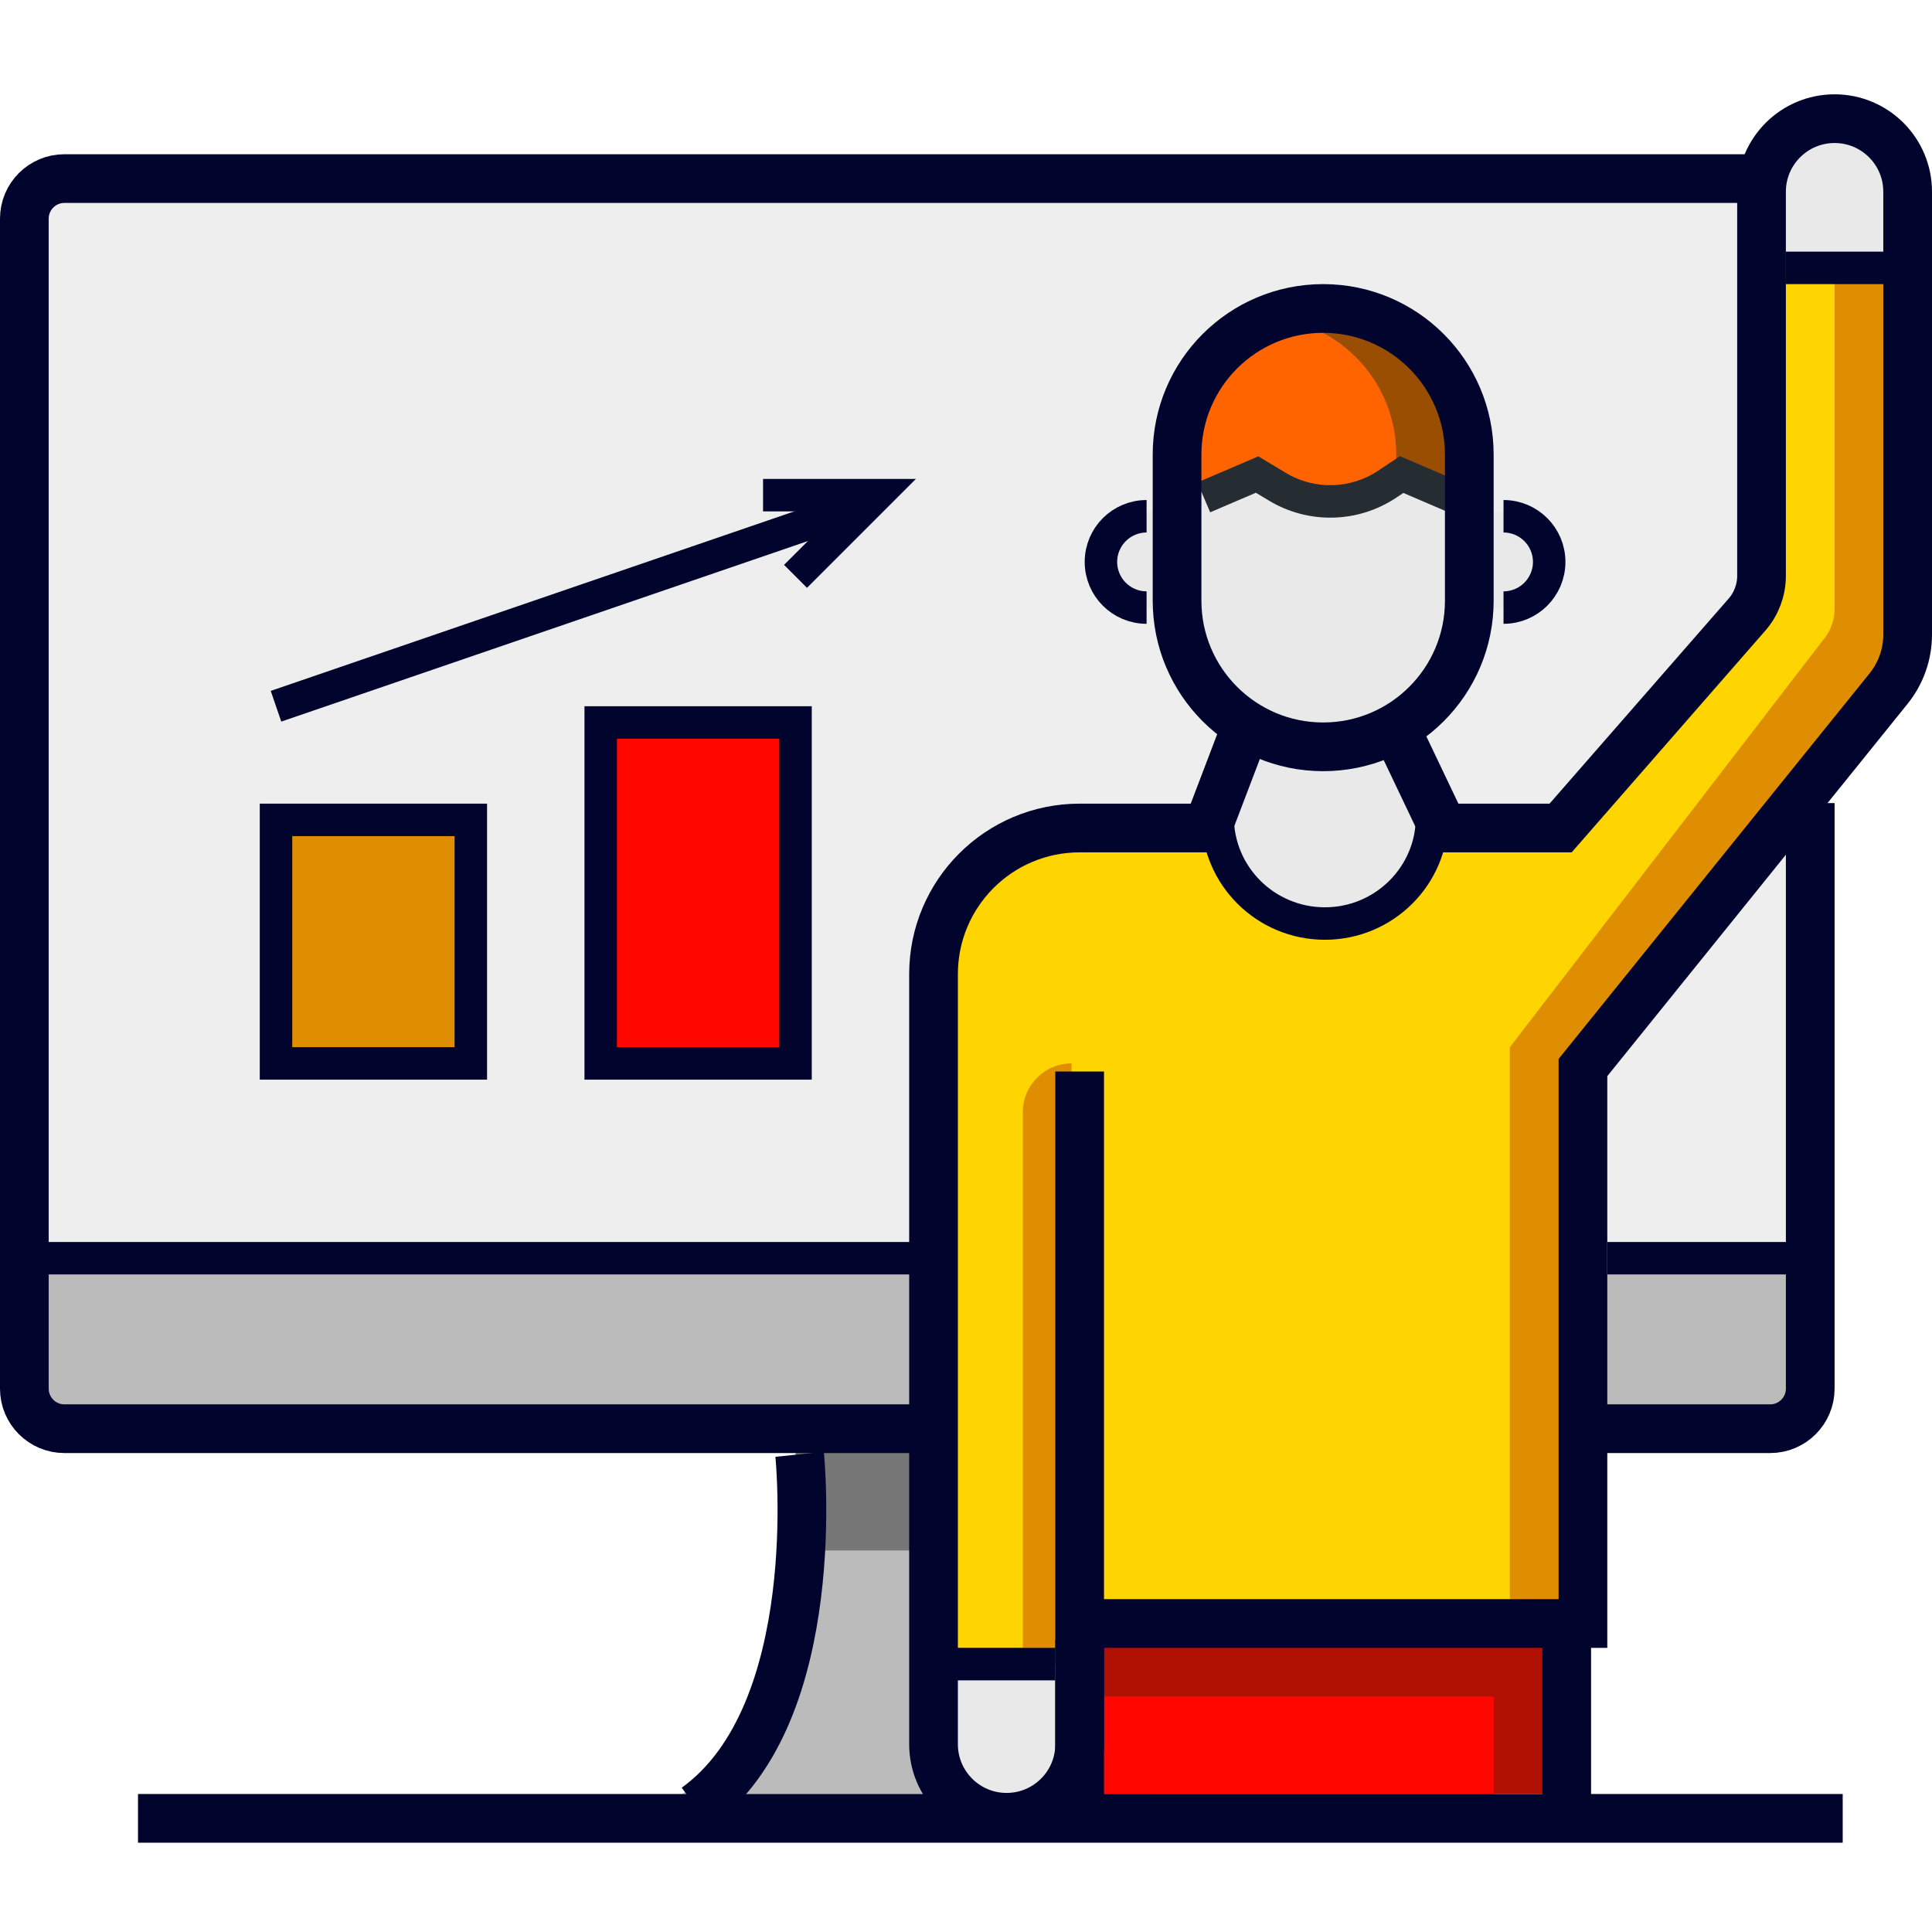
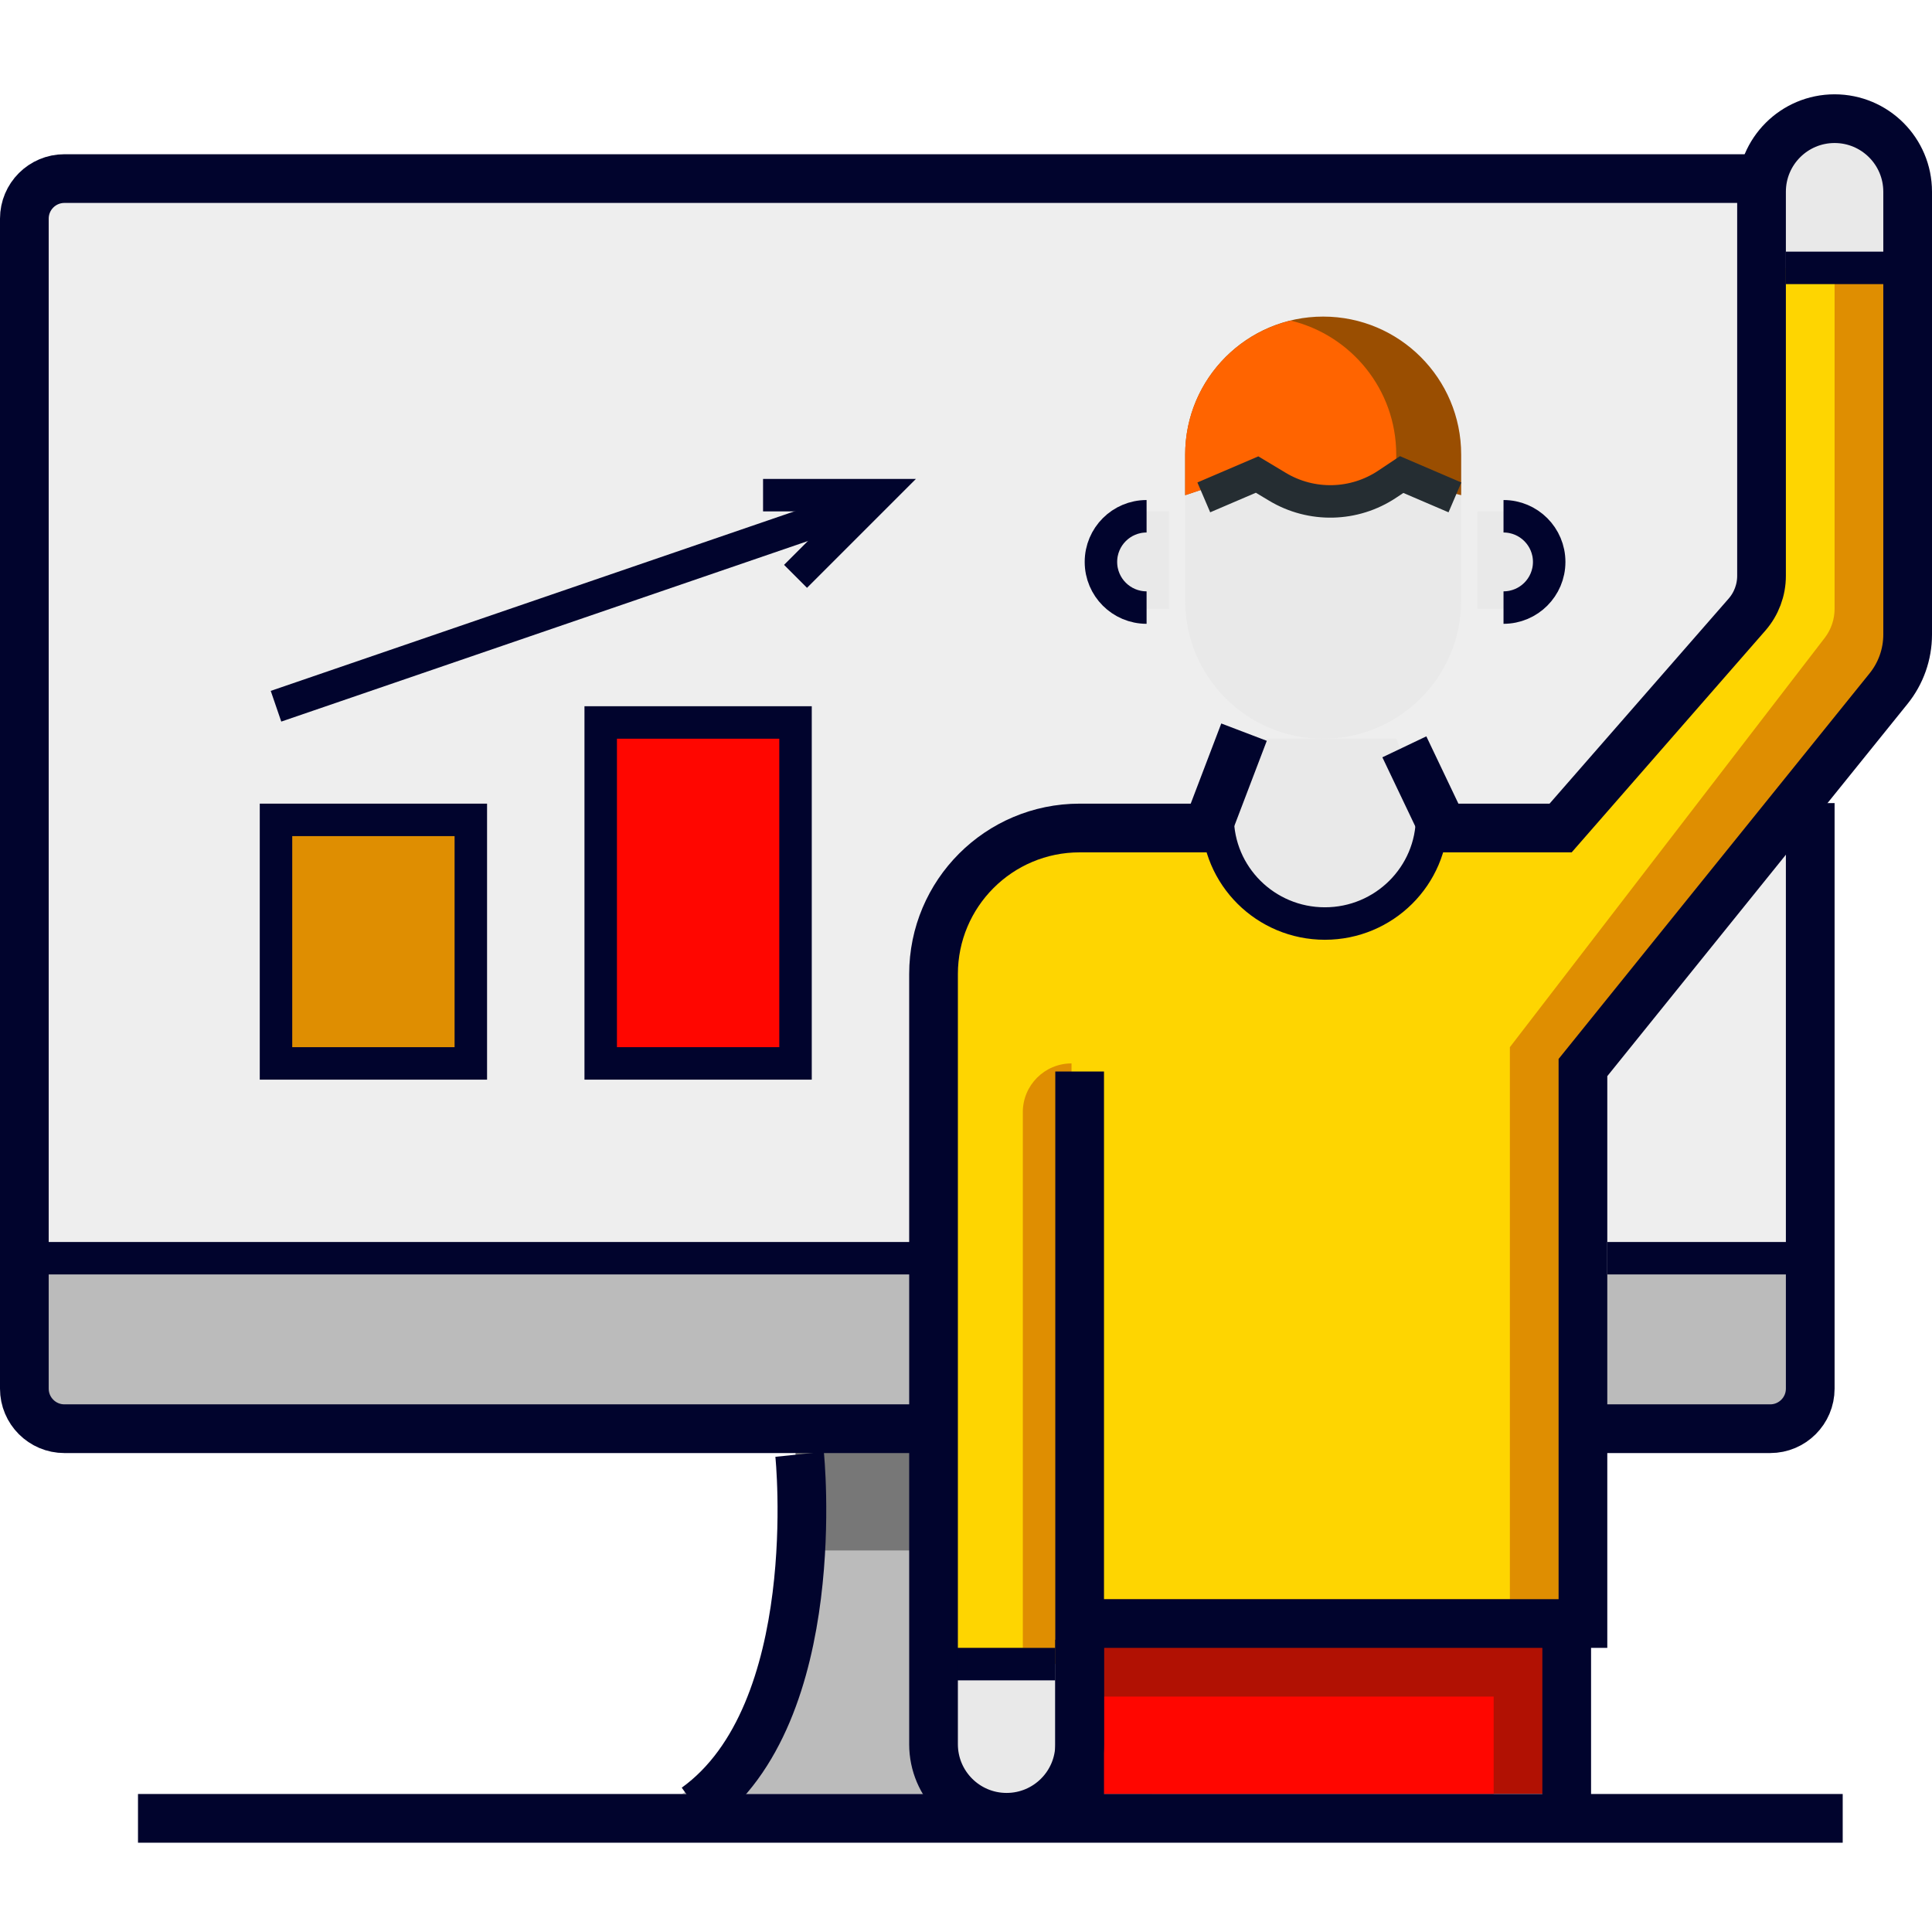
<svg xmlns="http://www.w3.org/2000/svg" id="icon-business.fw-Page%201" viewBox="0 0 119 119" style="background-color:#ffffff00" version="1.1" xml:space="preserve" x="0px" y="0px" width="119px" height="119px">
  <g id="Layer%201">
    <path d="M 64 88.5 L 49 88.5 C 50 99.5 47 107.5 42 110.5 L 71 110.5 C 67 107.5 64 99.5 64 88.5 Z" fill="#bbbbbb" />
    <path d="M 64 95.5 L 49 95.5 L 49 88.5 L 64 88.5 L 64 95.5 Z" fill="#777777" />
    <path d="M 111 78.5 L 2 78.5 L 2 12.5 L 111 12.5 L 111 78.5 Z" fill="#eeeeee" />
    <path d="M 111 87.5 L 1 87.5 L 1 78.5 L 111 78.5 L 111 87.5 Z" fill="#bbbbbb" />
    <path d="M 109 16.5 L 109 35.683 C 109 36.21 108.81 36.719 108.465 37.117 L 96 51.5 L 89 51.5 L 87.819 51.5 C 87.141 54.365 84.572 56.5 81.5 56.5 C 78.427 56.5 75.859 54.365 75.181 51.5 L 74 51.5 L 66.221 51.5 C 61.681 51.5 58 55.181 58 59.721 L 58 102.5 L 66 102.5 L 66 99.5 L 97 99.5 L 97 65.5 L 116.285 41.394 C 116.748 40.815 117 40.096 117 39.355 L 117 16.5 L 109 16.5 Z" fill="#df8e01" />
    <path d="M 58 101.5 L 58 59.721 C 58 55.181 61.681 51.5 66.221 51.5 L 73.868 51.5 L 75.039 51.5 C 75.712 54.365 78.26 56.5 81.307 56.5 C 84.355 56.5 86.901 54.365 87.574 51.5 L 88.745 51.5 L 95.688 51.5 L 108.333 37.252 C 108.763 36.768 109 36.143 109 35.495 L 109 16.5 L 113 16.5 L 113 37.501 C 113 38.148 112.786 38.779 112.391 39.292 L 93 64.5 L 93 98.5 L 66 98.5 L 66 65.5 C 64.344 65.5 63 66.843 63 68.5 L 63 101.5 L 58 101.5 Z" fill="#fed501" />
    <path d="M 62 112.5 C 59.791 112.5 58 110.709 58 108.5 L 58 102.5 L 66 102.5 L 66 108.5 C 66 110.709 64.209 112.5 62 112.5 Z" fill="#e9e9e9" />
    <path d="M 81.5 45.5 C 76.806 45.5 73 41.694 73 37 L 73 29.5 L 90 29.5 L 90 37 C 90 41.694 86.194 45.5 81.5 45.5 Z" fill="#e9e9e9" />
    <path d="M 72 37.5 L 70.5 37.5 C 69.119 37.5 68 36.381 68 35 L 68 34 C 68 32.619 69.119 31.5 70.5 31.5 L 72 31.5 L 72 37.5 Z" fill="#e9e9e9" />
    <path d="M 91 37.5 L 92.5 37.5 C 93.881 37.5 95 36.381 95 35 L 95 34 C 95 32.619 93.881 31.5 92.5 31.5 L 91 31.5 L 91 37.5 Z" fill="#e9e9e9" />
    <path d="M 77 45.5 L 75 50.5 C 76 58.5 87 59.5 88 50.5 L 86 45.5 L 77 45.5 Z" fill="#e9e9e9" />
    <path d="M 117 16.5 L 109 16.5 L 109 12.5 C 109 10.291 110.791 8.5 113 8.5 C 115.209 8.5 117 10.291 117 12.5 L 117 16.5 Z" fill="#e9e9e9" />
-     <path d="M 81.5 19.5 C 76.806 19.5 73 23.306 73 28 L 73 30.5 L 76 29.5 L 81.158 30.5 L 86 29.5 L 90 30.5 L 90 28 C 90 23.306 86.194 19.5 81.5 19.5 Z" fill="#9a4e01" />
+     <path d="M 81.5 19.5 C 76.806 19.5 73 23.306 73 28 L 73 30.5 L 76 29.5 L 81.158 30.5 L 86 29.5 L 90 30.5 L 90 28 C 90 23.306 86.194 19.5 81.5 19.5 " fill="#9a4e01" />
    <path d="M 96 110.5 L 67 110.5 L 67 100.5 L 96 100.5 L 96 110.5 Z" fill="#b11103" />
    <path d="M 92 110.5 L 67 110.5 L 67 104.5 L 92 104.5 L 92 110.5 Z" fill="#ff0600" />
    <path d="M 79.5 19.747 C 75.772 20.647 73 23.996 73 28 L 73 30.5 L 76 29.5 L 81.157 30.5 L 86 29.5 L 86 28 C 86 23.996 83.228 20.647 79.5 19.747 Z" fill="#ff6400" />
    <path d="M 29 65.5 L 17 65.5 L 17 50.5 L 29 50.5 L 29 65.5 Z" fill="#df8e01" />
    <path d="M 49 65.5 L 37 65.5 L 37 44.5 L 49 44.5 L 49 65.5 Z" fill="#ff0600" />
    <path d="M 56.5 88 L 3.967 88 C 2.604 88 1.5 86.895 1.5 85.533 L 1.5 13.467 C 1.5 12.104 2.604 11 3.967 11 L 107.5 11 L 107.5 11 " stroke="#01042d" stroke-width="3" fill="none" />
    <path d="M 49.251 89.576 C 49.251 89.576 50.913 105.535 42.868 111.328 L 42.868 111.328 " stroke="#01042dfe" stroke-width="3" fill="none" />
    <path d="M 8.5 112 L 113.5 112 L 113.5 112 " stroke="#01042d" stroke-width="3" fill="none" />
    <path d="M 2 77.5 L 57 77.5 L 57 77.5 " stroke="#01042dfe" stroke-width="2" fill="none" />
    <path d="M 98.5 88 L 109.032 88 C 110.395 88 111.5 86.895 111.5 85.533 L 111.5 49.467 L 111.5 49.467 " stroke="#01042dfe" stroke-width="3" fill="none" />
    <path d="M 111 77.5 L 99 77.5 L 99 77.5 " stroke="#01042dfe" stroke-width="2" fill="none" />
    <path d="M 58 102.5 L 65 102.5 L 65 102.5 " stroke="#01042d" stroke-width="2" fill="none" />
    <path d="M 76.625 45.096 L 74.375 51 L 66.5 51 C 61.529 51 57.5 55.029 57.5 60 L 57.5 107.434 C 57.5 109.919 59.515 111.934 62 111.934 C 64.485 111.934 66.5 109.919 66.5 107.434 L 66.5 66 L 66.5 66 " stroke="#01042dfe" stroke-width="3" fill="none" />
    <path d="M 89.615 30.636 L 86.334 29.23 L 85.444 29.823 C 83.412 31.178 80.78 31.241 78.686 29.984 L 77.429 29.23 L 74.147 30.636 L 74.147 30.636 " stroke="#252d32" stroke-width="2" fill="none" />
    <path d="M 70.623 37.423 C 69.07 37.423 67.811 36.164 67.811 34.611 C 67.811 33.058 69.07 31.799 70.623 31.799 L 70.623 31.799 " stroke="#01042dfe" stroke-width="2" fill="none" />
    <path d="M 92.608 37.423 C 94.162 37.423 95.421 36.164 95.421 34.611 C 95.421 33.058 94.162 31.799 92.608 31.799 L 92.608 31.799 " stroke="#01042d" stroke-width="2" fill="none" />
    <path d="M 66.5 111 L 66.5 101 L 66.5 101 " stroke="#01042dfe" stroke-width="3" fill="none" />
    <path d="M 96.5 101 L 96.5 111 L 96.5 111 " stroke="#01042d" stroke-width="3" fill="none" />
    <path d="M 66.5 100 L 97.5 100 L 97.5 65.755 L 116.325 42.414 C 117.086 41.471 117.5 40.297 117.5 39.086 L 117.5 11.809 C 117.5 9.323 115.485 7.309 113 7.309 C 110.515 7.309 108.5 9.323 108.5 11.809 L 108.5 35.469 C 108.5 36.346 108.182 37.194 107.606 37.855 L 96.125 51 L 88.883 51 L 86.5 46 L 86.5 46 " stroke="#01042dfe" stroke-width="3" fill="none" />
    <path d="M 110 16.5 L 117 16.5 L 117 16.5 " stroke="#01042dfe" stroke-width="2" fill="none" />
    <path d="M 88.209 50.322 C 88.209 53.946 85.252 56.884 81.605 56.884 C 77.957 56.884 75 53.946 75 50.322 L 75 50.322 " stroke="#01042dfe" stroke-width="2" fill="none" />
-     <path d="M 81.5 46 C 76.529 46 72.5 41.971 72.5 37 L 72.5 28 C 72.5 23.029 76.529 19 81.5 19 C 86.471 19 90.5 23.029 90.5 28 L 90.5 37 C 90.5 41.971 86.471 46 81.5 46 Z" stroke="#01042d" stroke-width="3" fill="none" />
    <path d="M 29 65.5 L 17 65.5 L 17 50.5 L 29 50.5 L 29 65.5 Z" stroke="#01042dfe" stroke-width="2" fill="none" />
    <path d="M 49 65.5 L 37 65.5 L 37 44.5 L 49 44.5 L 49 65.5 Z" stroke="#01042dfe" stroke-width="2" fill="none" />
    <path d="M 17 43.5 L 52 31.5 L 52 31.5 " stroke="#01042dfe" stroke-width="2" fill="none" />
    <path d="M 47 30.5 L 54 30.5 L 49 35.5 L 49 35.5 " stroke="#01042dfe" stroke-width="2" fill="none" />
  </g>
</svg>